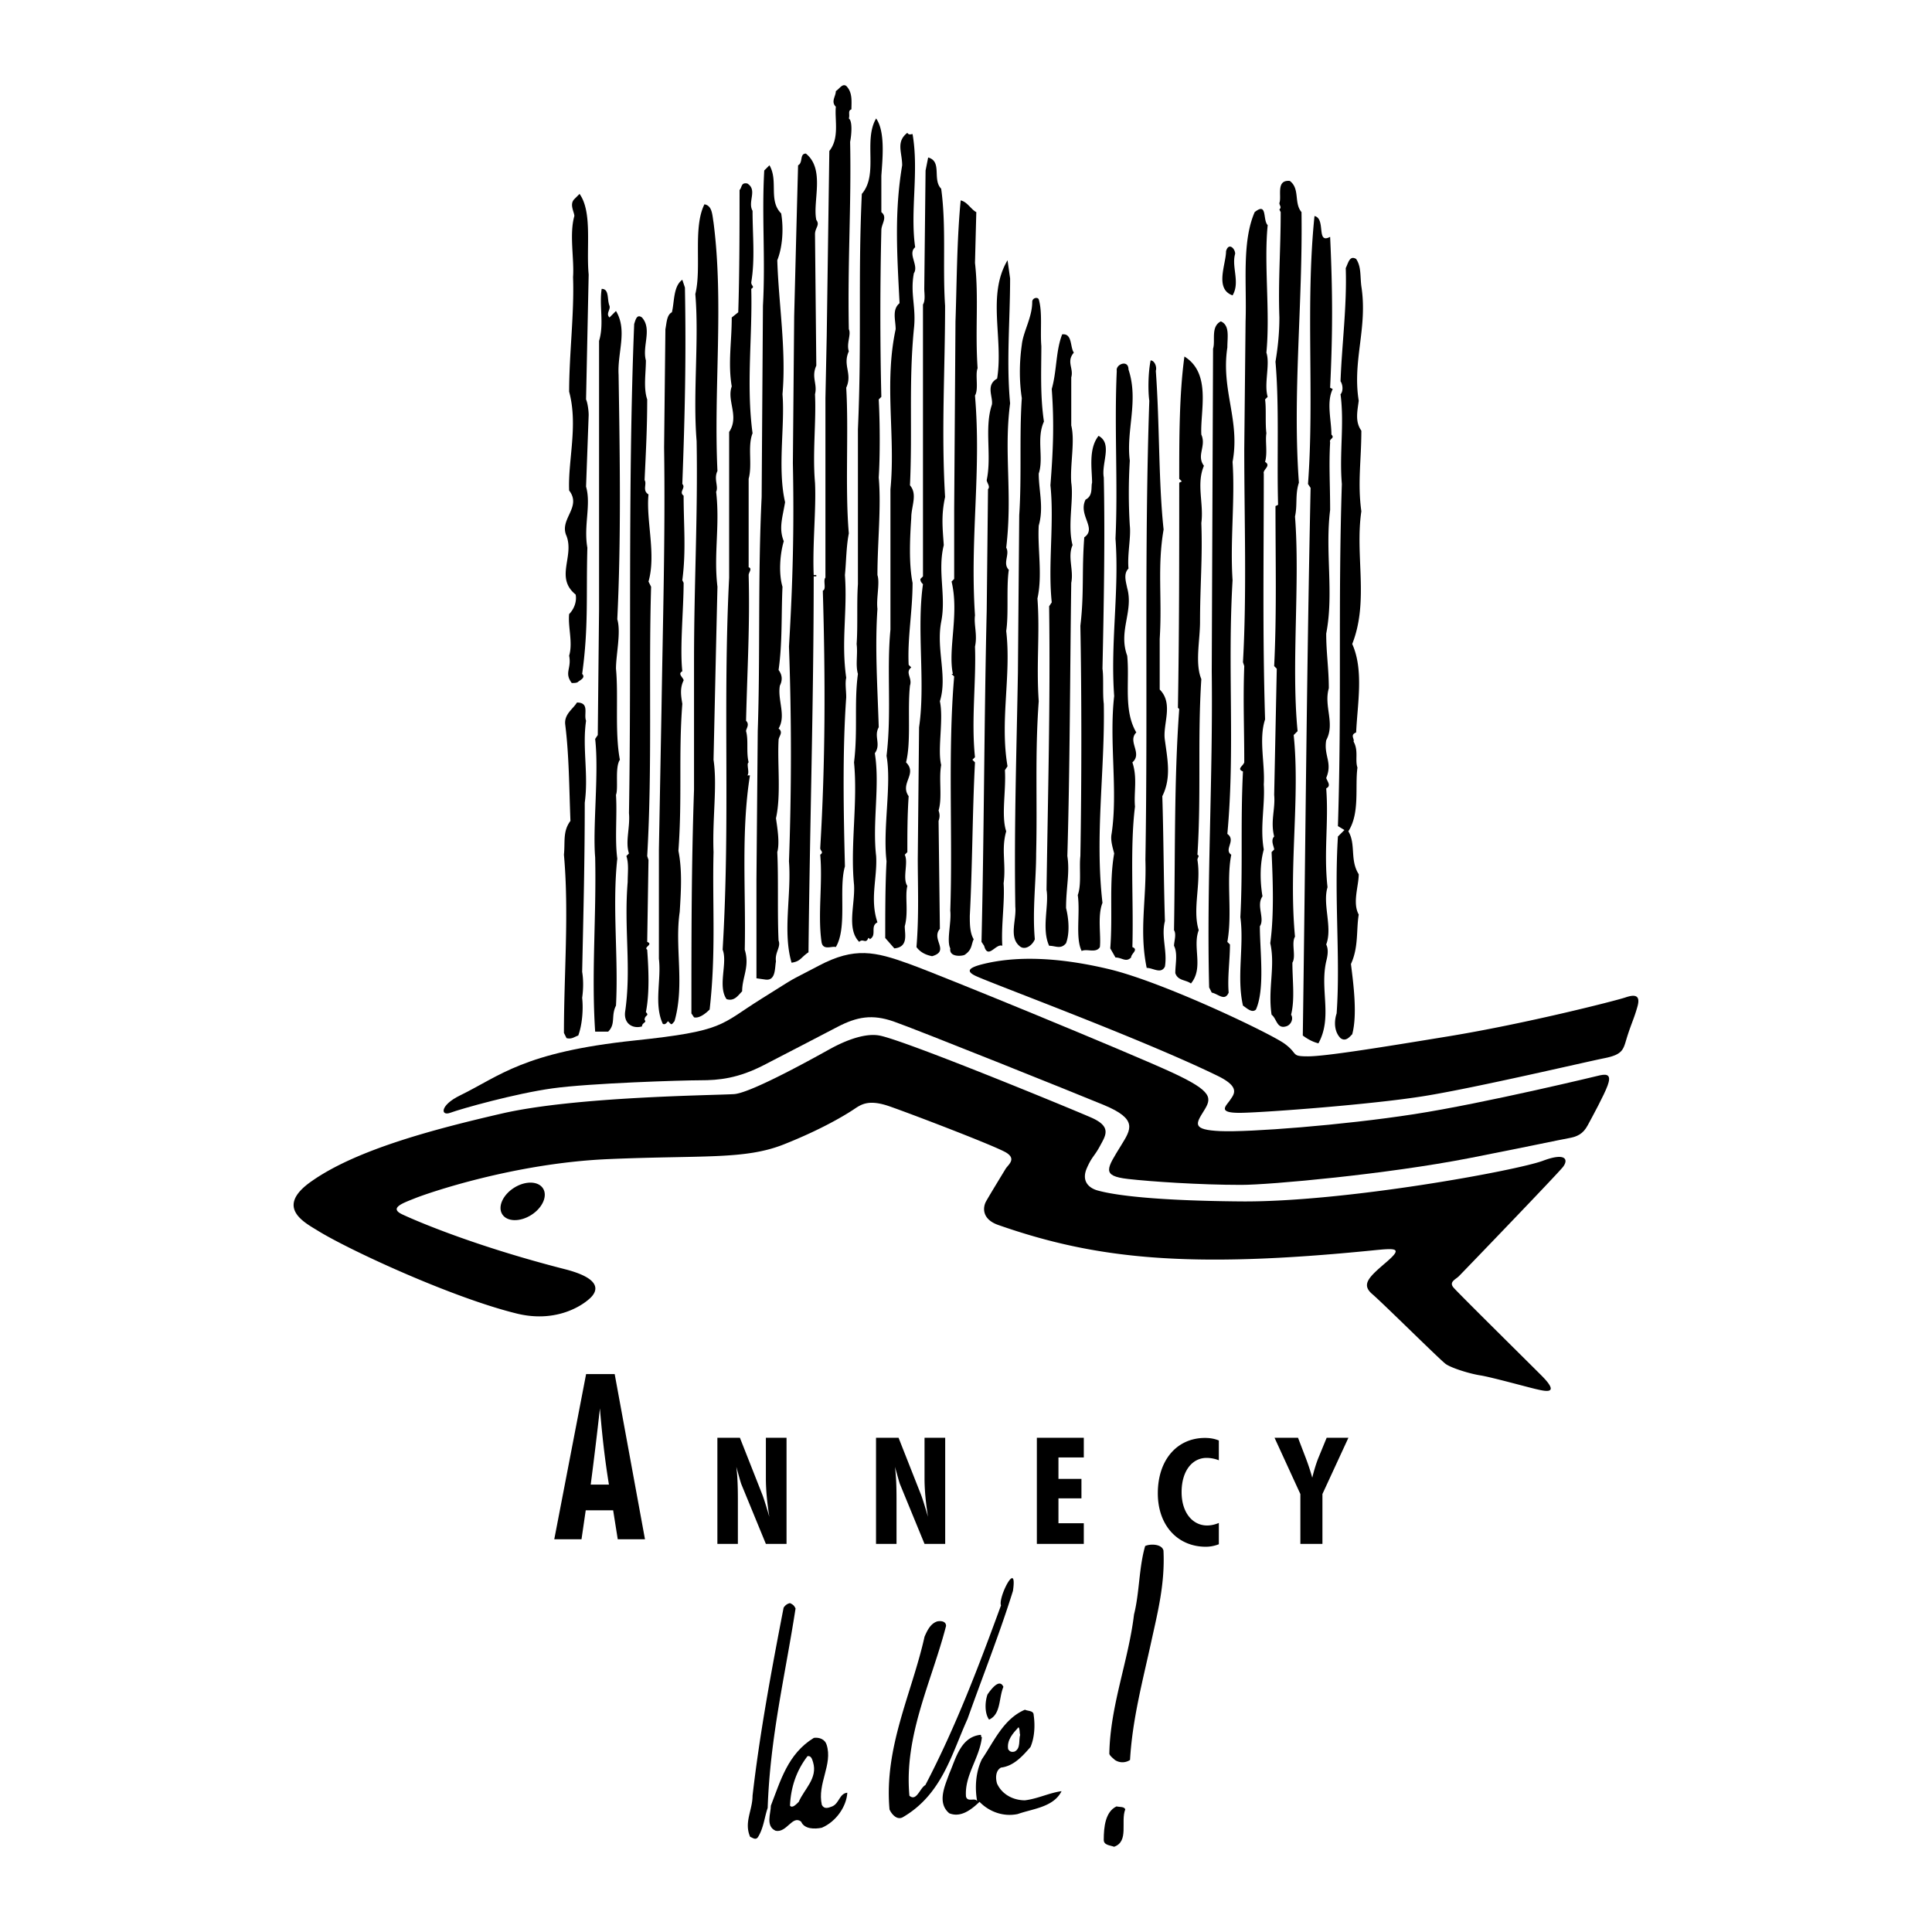
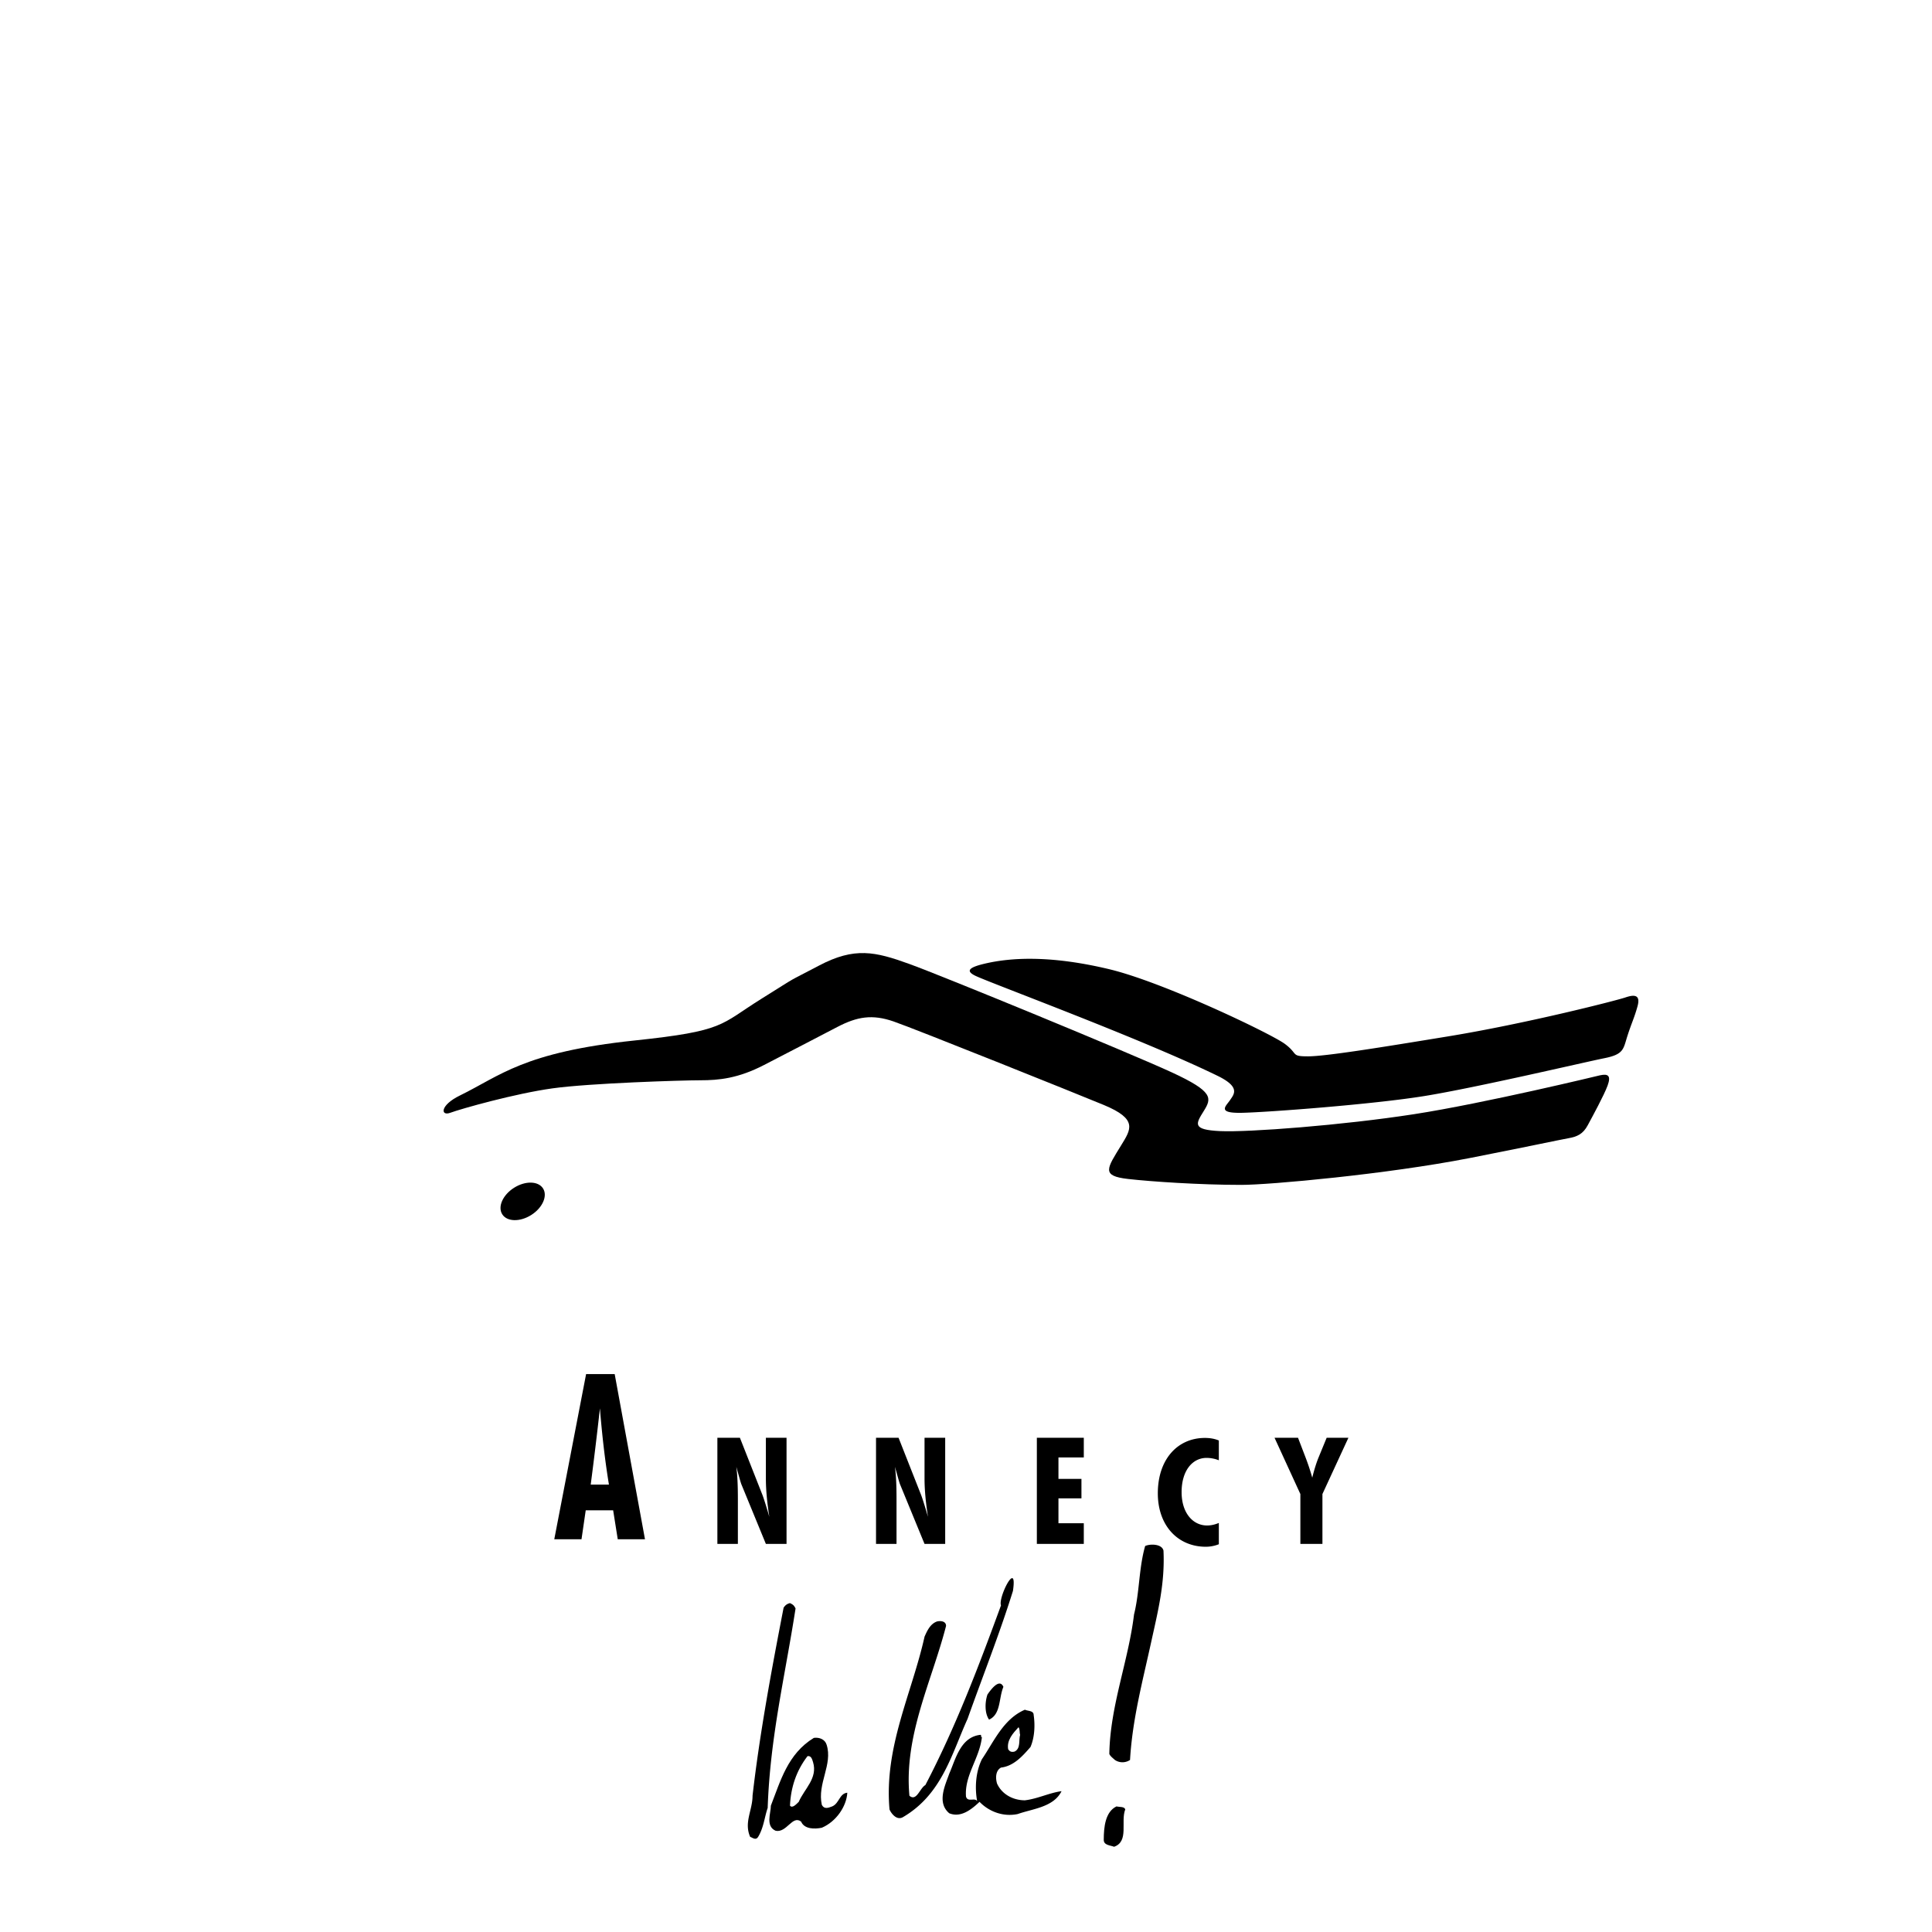
<svg xmlns="http://www.w3.org/2000/svg" width="2500" height="2500" viewBox="0 0 192.756 192.756">
  <g fill-rule="evenodd" clip-rule="evenodd">
    <path fill="#fff" d="M0 0h192.756v192.756H0V0z" />
-     <path d="M84.947 10.911c-.389.129-.13.519-.259.908.389.26.259 1.688.129 2.336.13 6.229-.259 11.939-.129 18.688.259.519-.26 1.428 0 2.206-.649 1.428.389 2.207-.26 3.634.26 4.283-.129 10.123.26 14.535-.26 1.298-.26 2.856-.389 4.153.259 3.634-.39 6.619.129 10.252-.129.519 0 1.298 0 1.947-.389 5.451-.259 11.68-.129 16.871-.649 2.207.259 6.1-.908 8.047-.39-.13-1.299.389-1.428-.52-.39-2.725.129-5.84-.129-8.695.389-.26 0-.39 0-.649.519-8.695.519-16.872.259-25.696.39-.13 0-1.039.26-1.298V39.72l.13-6.229.26-18.428c1.038-1.298.519-3.115.649-4.414-.52-.519 0-1.038 0-1.557.389-.26.648-.779 1.037-.52.648.652.518 1.56.518 2.339zM87.932 17.53v3.634c.649.518 0 1.167 0 1.817-.13 5.451-.13 11.42 0 16.612l-.26.259c.13 2.466.13 5.711 0 7.787.26 2.984-.13 6.489-.13 9.733.26.778-.13 2.336 0 3.374-.26 3.895 0 7.657.13 11.81-.519.909.26 1.688-.39 2.596.52 3.245-.259 6.878.13 10.253.13 2.205-.649 4.283.13 6.618-.779.39 0 1.298-.779 1.688 0 0 0-.13-.13-.13-.259.649-.519 0-.908.39-1.298-1.297-.39-3.764-.519-5.71-.39-3.893.389-8.176 0-12.199.389-3.115 0-5.97.389-8.825-.26-.908 0-1.947-.129-2.985.129-1.817 0-4.153.129-5.97V42.837c.389-8.825 0-15.185.389-23.49 1.688-1.947.13-5.321 1.428-7.528.909 1.298.65 3.893.52 5.711zM91.047 13.377c.649 3.763-.26 7.658.259 11.291-.779.649.39 1.817-.13 2.596-.389 2.076.26 3.374 0 5.581-.519 5.45-.129 9.993-.389 15.573.779.909.13 2.077.13 3.245-.13 1.947-.26 4.542.13 6.489 0 2.855-.52 5.452-.39 8.177l.26.259c-.649.52.13 1.039-.13 1.817-.26 2.466.13 5.581-.39 7.657 1.168 1.168-.649 2.077.26 3.375-.13 1.947-.13 3.634-.13 5.581l-.259.26c.389.778-.26 2.335.259 3.114-.259 1.038.13 2.596-.259 4.023 0 .778.389 2.077-1.039 2.206l-.909-1.039c0-2.595 0-5.191.13-7.657-.389-3.245.52-7.657 0-10.513.52-4.282 0-8.565.39-12.588V48.807c.52-5.321-.649-10.512.52-15.962 0-.909-.39-1.947.389-2.596-.259-5.061-.519-9.084.26-13.756 0-1.298-.648-2.336.519-3.244.129.258.389.128.519.128zM81.443 21.942c.39.52-.13.779-.13 1.428l.13 13.108c-.52 1.168.129 1.816-.13 2.855.13 2.726-.259 5.84 0 8.825.13 2.596-.259 6.1-.13 9.215h.26v.13h-.26c0 12.329-.389 25.048-.52 37.507-.778.519-.778.909-1.688 1.039-.907-3.115 0-6.749-.259-10.124a295.18 295.18 0 0 0 0-21.414c.389-6.489.52-11.94.389-18.299l.13-14.665c.129-5.062.259-10.253.389-15.055.519-.26.129-1.168.779-1.168 1.948 1.557.651 4.801 1.04 6.618zM93.902 18.828c.519 3.764.13 7.787.389 11.681 0 6.489-.389 12.458 0 19.078-.389 1.816-.259 2.985-.13 4.802-.649 2.596.259 5.061-.259 7.657-.52 2.725.649 5.451-.13 7.917.389 1.817-.26 4.802.13 6.359-.26 1.428.13 3.244-.26 4.542.13.389.13.649 0 1.038l.13 10.772c-.909 1.038 1.038 2.206-.778 2.725-.649-.129-1.169-.389-1.558-.907.26-3.115.13-6.23.13-8.825l.13-13.109c.649-4.413-.26-9.733.389-14.275-.13-.13-.26-.26-.26-.52l.26-.259V30.38c.26-.39.129-1.169.129-1.558l.13-11.81.259-1.298c1.429.388.391 2.205 1.299 3.114zM77.939 21.293c.259 1.558.13 3.374-.389 4.672.129 4.282.908 8.955.519 13.367.259 3.115-.519 7.398.259 10.772-.259 1.557-.649 2.596-.13 3.894-.389 1.298-.519 3.244-.129 4.542-.13 2.855 0 5.58-.39 8.305.39.52.39 1.039.13 1.558-.259 1.428.648 2.985-.13 4.283.519.389 0 .779 0 1.168-.129 2.336.26 5.451-.26 7.786.13.909.39 2.467.13 3.375.129 2.595 0 6.1.129 8.825.26.649-.39 1.168-.26 2.077-.13.648 0 1.947-1.038 1.816l-.909-.129V87.74l.129-14.795c.26-7.527 0-15.314.39-23.36l.129-19.078c.26-4.673-.129-8.955.13-13.498l.52-.519c.91 1.559-.128 3.506 1.17 4.803zM129.852 21.164c.129 9.214-.908 18.169-.26 26.994-.389 1.169-.131 2.207-.389 3.375.518 6.618-.391 14.795.258 21.413l-.389.39c.648 6.229-.518 13.237.131 20.116-.391.648.129 1.946-.26 2.596 0 1.817.26 3.634-.131 5.19.26.391 0 1.039-.518 1.168-.91.26-.91-.777-1.428-1.168-.391-2.596.389-4.801-.131-7.138.389-2.855.26-6.229.131-9.084l.258-.26c0-.259-.389-.908 0-1.298-.389-1.558.131-2.726 0-4.152l.26-12.589-.26-.259c.26-5.321.131-10.382.131-15.963l.26-.13c-.131-4.672.129-9.863-.26-14.275.26-1.558.389-2.985.389-4.413-.129-3.634.131-6.749.131-10.512l-.131-.26c.26-.26 0-.39 0-.649.26-.648-.389-2.335 1.039-2.206 1.038.778.389 2.205 1.169 3.114zM75.083 21.035c0 2.465.26 4.801-.13 7.137 0 .39.39.39 0 .649.13 4.672-.519 9.604.13 14.406-.52 1.298 0 3.115-.39 4.542v8.825c.39.13 0 .52 0 .779.13 5.062-.13 9.214-.259 14.536.389.389 0 .778 0 1.037.259.909 0 2.077.259 3.115-.259.13.13 1.038-.13 1.297h.26c-.908 5.711-.389 11.681-.519 17.391.519 1.688-.26 2.725-.26 4.153-.389.389-.778 1.039-1.557.779-.908-1.299.13-3.634-.389-4.932.779-13.108 0-24.269.649-37.118V43.096c1.038-1.557-.26-3.114.259-4.542-.389-2.336 0-4.413 0-6.878l.649-.519c.13-3.894.13-8.695.13-12.2.259-.259.13-.778.778-.648 1.039.648.001 1.816.52 2.726zM58.731 27.393l-.26 12.459c.13.26.26 1.039.26 1.558l-.26 7.138c.52 1.816-.259 3.893.13 6.099-.13 4.802.13 7.917-.519 12.589.389.389-.26.649-.39.779-.13.129-.389.129-.649.129-.779-1.038 0-1.427-.26-2.725.39-1.298-.13-2.855 0-4.153.52-.52.779-1.298.649-1.947-2.076-1.687-.129-3.763-.908-5.84-.779-1.688 1.558-2.855.259-4.542-.13-2.985.909-6.489 0-9.863 0-3.764.52-7.787.39-11.421.13-1.817-.39-4.283.13-6.099 0-.389-.52-1.168 0-1.688l.519-.519c1.298 1.817.649 5.32.909 8.046zM97.406 21.164l-.131 5.061c.391 3.504 0 6.619.26 10.512-.26.649.131 2.077-.26 2.726.65 7.657-.518 14.146 0 21.933-.129.908.26 1.946 0 3.115.131 3.374-.388 7.398 0 11.031l-.258.259.258.26c-.258 4.802-.258 10.512-.518 15.314 0 .778 0 1.688.389 2.336-.259.519-.129 1.038-.909 1.557-.26.129-1.557.26-1.428-.649-.39-.778.13-2.596 0-3.764.26-7.397-.259-15.833.389-23.36l-.259-.26h.13c-.519-2.466.648-5.97-.13-9.214l.259-.26v-6.877l.13-18.819c.13-3.634.13-8.046.519-12.07.651.13 1.04.909 1.559 1.169zM71.19 22.202c1.038 8.046 0 16.612.39 24.789-.39.779.129 1.558-.13 2.076.389 3.375-.26 6.23.13 9.475-.13 5.451-.26 11.42-.39 17.26.39 2.596-.13 5.84 0 9.215-.13 5.321.26 9.993-.389 15.703-.39.391-1.039.91-1.558.779l-.26-.389c0-7.788 0-14.795.26-22.323V66.068c0-7.917.389-14.536.259-22.063-.389-4.672.259-10.123-.13-14.666.649-2.595-.259-6.618.909-8.955.779.13.779 1.039.909 1.818zM126.477 22.462c-.389 3.893.26 8.695-.129 12.717.389 1.169-.26 3.115.129 4.414l-.26.259c.131.909 0 2.336.131 3.375-.131.779.129 1.947-.131 2.855.65.39-.26.779-.129 1.168 0 8.695-.131 15.963.129 24.529-.648 1.946 0 4.412-.129 6.488.129 2.077-.391 4.283 0 6.489-.391 1.427-.391 3.115-.131 4.672-.648.909.26 2.207-.26 2.985 0 2.466.52 6.229-.389 8.305-.389.391-.908-.129-1.297-.389-.65-2.855.129-5.97-.26-8.825.26-4.932 0-9.345.26-14.536-.65-.259 0-.519.129-.908 0-3.504-.129-6.229 0-9.604l-.129-.389c.389-7.009.129-14.147.129-21.285l.131-12.718c.129-3.764-.391-7.917.908-10.901 1.298-1.038.778.779 1.298 1.299zM132.707 23.629c.26 5.58.26 9.604 0 15.055l.26.13c-.65 1.298-.131 3.115-.131 4.543.389.389-.26.389-.129.778-.131 2.336 0 4.153 0 6.749-.52 4.152.389 8.305-.391 12.329 0 1.947.26 3.504.26 5.451-.52 1.817.648 3.504-.26 5.191-.26 1.557.65 2.206 0 3.764.131.39.52.779 0 1.038.26 3.375-.26 6.359.131 9.864-.52 1.687.52 4.022-.131 5.709.26.52.131 1.168 0 1.688-.648 2.855.65 5.58-.777 8.176-.52-.129-1.039-.389-1.559-.779.26-18.168.391-36.598.779-54.637l-.26-.389c.648-8.695-.26-17.91.648-26.735 1.169.258.132 2.854 1.56 2.075zM123.232 25.317c-.389 1.297.52 2.855-.26 4.153-1.816-.649-.648-3.115-.648-4.413.26-.908.908-.26.908.26zM135.822 28.562c.648 4.153-.91 7.397-.262 11.42-.129 1.038-.389 2.077.262 2.985 0 2.985-.391 5.191 0 8.047-.65 4.413.777 8.955-.91 13.237 1.168 2.595.52 5.97.391 8.825-.65.26-.131.649-.26.909.518.909.129 1.816.389 2.596-.26 1.946.26 4.542-.908 6.359.779 1.297.129 2.855 1.037 4.283 0 1.168-.648 2.855 0 4.023-.258 1.558 0 3.245-.777 4.932.26 2.076.648 5.061.129 7.008-.26.26-.648.779-1.168.389-.648-.648-.648-1.686-.389-2.465.389-5.451-.26-11.421.129-17.651l.65-.648-.65-.39c.391-12.2 0-21.804.391-34.132-.26-3.115.26-5.97-.131-8.955.26-.259.26-.908 0-1.297.131-3.634.65-7.527.52-11.291.26-.52.389-1.298 1.039-.909.518.777.387 1.686.518 2.725zM100.779 27.782c0 4.153-.389 8.307 0 12.459-.648 4.932.26 8.955-.389 14.405.389.649-.389 1.558.26 2.207-.26 1.687 0 4.412-.26 6.1.52 4.413-.648 8.955.131 13.497l-.26.389c.129 2.076-.389 4.542.129 6.1-.518 1.817 0 3.244-.26 5.191.131 1.817-.258 4.283-.129 6.229-.65-.26-1.428 1.428-1.816 0l-.26-.39c.26-10.772.26-22.062.52-33.094l.129-12.07c.26-.259-.129-.649-.129-.908.518-2.466-.26-5.192.518-7.527.131-.779-.648-1.947.52-2.596.648-4.023-1.037-8.306 1.039-11.81l.257 1.818zM68.335 28.691c.129 7.009 0 12.588-.26 19.597.389.389-.389.778.13 1.168 0 2.984.259 5.45-.13 8.435l.13.259c0 2.596-.39 6.49-.13 8.825-.519.26.13.649.13.909-.39.779-.26 1.557-.13 2.336-.389 5.062 0 9.344-.389 14.665.389 1.947.259 4.024.129 6.1-.519 3.505.52 7.268-.519 10.903-.13.129-.26.389-.389.26l-.259-.26c-.13.129-.26.389-.52.26-.908-1.947-.13-4.414-.389-6.49V84.756l.259-14.016c.13-8.436.39-17.521.259-26.086l.13-11.81c.13-.649.13-1.428.648-1.688.26-1.038.13-2.595 1.039-3.244l.261.779zM60.808 30.508c.129.389-.39.779 0 1.167l.649-.649c1.168 1.947.13 4.152.26 6.359.129 8.306.259 16.353-.13 24.399.389 1.298-.13 3.503-.13 4.932.26 2.725-.13 6.359.389 9.084-.519.779-.129 2.855-.389 3.505.13 1.946-.13 4.412.13 6.359-.52 4.801.13 9.863-.13 14.665-.52 1.039 0 1.818-.778 2.596H59.38c-.389-5.84.13-11.42 0-17.39-.26-2.985.389-8.437 0-11.811l.26-.389.129-12.589V34.012c.519-1.688 0-3.504.26-5.191.779 0 .519 1.038.779 1.687zM103.895 34.531c0 2.335-.129 4.932.26 7.528-.777 1.687 0 3.633-.52 5.19 0 1.687.52 3.374 0 5.191-.129 2.336.391 4.932-.129 7.268.26 3.504-.129 6.49.129 10.253-.389 5.321-.129 9.863-.258 15.185 0 2.725-.391 5.71-.131 8.565-.26.649-1.037 1.168-1.557.649-1.039-.908-.26-2.596-.391-3.894-.129-8.176.131-15.704.26-23.36l.131-15.704c.258-3.893 0-7.917.258-11.68-.258-1.687-.258-3.504 0-5.321.131-1.297 1.039-2.726 1.039-4.283 0-.389.52-.519.648-.26.391 1.299.132 3.116.261 4.673zM64.441 35.958c0 1.298-.259 2.726.13 3.894 0 2.855-.13 5.192-.26 8.047.26.389-.259 1.038.39 1.428-.26 2.595.779 5.97 0 8.695l.259.52c-.259 8.825.13 17.91-.389 26.865l.129.389-.129 8.176c.648.259-.39.52 0 .779.129 1.817.26 4.284-.13 6.229.39.391-.13.26-.13.779.26.26-.259.26-.259.648-.908.26-1.817-.258-1.688-1.428.649-4.412-.129-8.305.26-12.978 0-.908.129-1.817-.13-2.595l.259-.26c-.389-1.168.13-2.596 0-4.023.26-15.314-.129-32.705.52-48.798.129-.389.259-1.038.778-.649 1.039 1.168.001 2.855.39 4.282zM122.453 34.661c-.648 4.283 1.299 7.268.52 11.421.26 3.764-.26 7.917 0 11.81-.52 8.825.26 16.872-.52 25.307.908.649-.389 1.558.391 2.077-.52 2.595.129 5.84-.391 8.695l.26.259c0 1.558-.26 3.245-.129 4.803-.391.908-1.039.129-1.688 0l-.26-.52c-.26-10.513.391-20.765.26-31.538l.131-32.186c.258-.778-.262-2.206.777-2.725.909.391.649 1.559.649 2.597zM107.139 35.179c-.777.91 0 1.558-.26 2.467v4.801c.391 1.558-.129 3.894 0 5.71.26 1.688-.389 4.283.131 6.23-.52 1.168.129 2.466-.131 3.763-.129 9.215-.129 18.3-.389 27.255.26 1.687-.129 3.115-.129 5.191.26 1.039.389 2.466 0 3.504-.52.649-1.039.26-1.688.26-.779-1.687 0-4.023-.26-5.581.129-9.215.389-18.299.26-28.292l.26-.39c-.391-3.764.26-7.917-.131-11.681.26-3.374.391-6.1.131-9.604.518-1.817.389-3.764 1.039-5.451 1.038-.128.778 1.3 1.167 1.818zM119.857 43.357c.52 1.167-.518 2.076.26 3.114-.777 1.817 0 3.763-.26 5.71.131 3.504-.129 6.23-.129 9.864 0 1.817-.52 4.153.129 5.71-.389 5.97 0 11.551-.389 17.521.26.13 0 .26 0 .519.389 2.336-.52 4.932.129 7.009-.648 1.688.52 3.763-.777 5.32-.52-.389-1.299-.258-1.559-1.037 0-.908.26-1.948-.129-2.726 0-.39.26-1.168 0-1.557.129-7.657 0-14.925.52-22.063l-.131-.129c.131-7.398.131-14.795.131-22.453l.26-.129-.26-.26c0-4.023 0-8.436.518-12.2 2.726 1.687 1.559 5.45 1.687 7.787zM115.316 36.997c.389 5.321.26 11.032.777 15.833-.648 3.764-.129 6.878-.389 10.902v5.062c1.428 1.427.26 3.504.52 5.062.26 1.946.648 3.764-.26 5.581.129 4.023.129 8.175.26 12.459-.391 1.558.26 2.985 0 4.543-.391.777-1.168.129-1.818.129-.777-3.763 0-6.878-.129-10.772.26-15.443-.129-30.628.389-45.812-.129-.908-.129-2.725.131-4.023.389-.003.648.647.519 1.036zM112.59 36.867c1.039 3.115-.26 6.1.131 9.085a53.609 53.609 0 0 0 0 6.489c.129 1.168-.26 2.855-.131 4.283-.52.519-.26 1.298-.129 1.947.648 2.335-.908 4.283 0 6.748.26 2.596-.391 5.451.908 7.657-.908.909.648 2.077-.391 2.985.521 1.558.131 2.985.26 4.412-.518 4.153-.129 9.345-.26 14.018.65.259-.129.647-.129 1.038-.52.52-.908 0-1.557 0l-.52-.909c.26-3.374-.131-6.489.389-9.474-.129-.52-.389-1.298-.258-1.947.648-4.283-.262-9.214.258-13.757-.389-5.321.52-10.512.131-15.703.26-5.451-.131-11.032.129-16.742-.128-.649 1.169-1.168 1.169-.13zM110.125 47.639c.129 5.97 0 12.978-.131 19.078.131.908 0 2.466.131 3.504.129 6.619-.908 13.108-.131 19.857-.518 1.298-.129 3.244-.258 4.413-.391.647-1.299.129-1.818.389-.648-1.298-.129-3.764-.389-5.581.389-1.039.129-2.726.26-3.893.129-7.397.129-16.093 0-22.972.389-3.245.129-5.451.389-8.825 1.299-.908-.648-2.207.131-3.764.777-.389.518-1.297.648-1.688 0-1.297-.391-3.374.648-4.672 1.428.78.26 2.726.52 4.154zM58.471 71.909c-.389 2.725.26 5.32-.13 8.175 0 5.84-.129 10.772-.259 16.871.129.779.129 1.688 0 2.596.129 1.168 0 2.727-.39 3.764-.389.131-.649.391-1.168.26l-.26-.52c0-5.969.519-11.939 0-17.779.13-1.298-.13-2.336.649-3.375-.13-3.244-.13-6.489-.519-9.604-.13-1.038.779-1.557 1.168-2.206 1.299 0 .65 1.168.909 1.818zM31.087 117.852c-3.731 2.596-.685 4.127.617 4.932 3.146 1.945 13.442 6.701 19.872 8.273 3.65.891 6.246-.568 7.284-1.525.844-.777 1.13-1.977-2.498-2.904-9.004-2.303-14.844-4.818-16.223-5.467-1.379-.648.081-1.135 1.298-1.623 1.216-.486 9.831-3.486 19.24-3.893 9.408-.406 13.61.08 17.504-1.461 3.893-1.541 6.245-3 6.976-3.486.73-.488 1.46-1.055 3.569-.326 2.108.73 10.609 3.977 11.664 4.625s.18 1.217-.064 1.621c-.244.406-1.623 2.66-1.947 3.246-.324.584-.443 1.77 1.217 2.352 9.734 3.406 18.98 4.381 37.426 2.529 2.311-.23 2.969-.258 1.266 1.201-1.703 1.461-2.514 2.191-1.379 3.164s6.766 6.57 7.332 6.975c.568.406 2.4.975 3.455 1.137s4.867 1.217 5.598 1.379 2.514.648.486-1.379-8.273-8.191-8.76-8.76.211-.812.535-1.137 9.814-10.172 10.383-10.9c.566-.73.289-1.475-1.996-.617-2.596.973-19.791 4.137-30.092 4.057-10.303-.082-13.438-.846-14.33-1.088-.891-.244-1.652-.939-1.084-2.236.516-1.174.732-1.139 1.301-2.191.566-1.057 1.23-1.936-.881-2.857-2.201-.961-18.554-7.689-21.102-8.176-1.704-.324-3.975.811-4.867 1.299-.893.486-7.866 4.428-9.652 4.543-2.044.129-15.826.238-23.199 1.945-6.652 1.539-14.438 3.568-18.949 6.748z" />
    <path d="M50.111 121.152c.475.75 1.771.779 2.895.066 1.123-.713 1.648-1.898 1.174-2.646-.476-.75-1.771-.779-2.895-.066-1.124.713-1.65 1.898-1.174 2.646zM159.646 107.281c.822-.178 1.098.062.742 1.031s-1.484 3.035-1.971 3.939c-.482.904-1.057 1.154-1.961 1.316-.904.16-3.752.781-9.852 1.977-8.217 1.607-19.939 2.672-22.76 2.672-4.164 0-9.039-.332-11.299-.59-2.705-.309-2.113-1.029-.678-3.373.969-1.582 1.68-2.59-1.742-4.01-2.635-1.094-18.868-7.609-20.983-8.336s-3.615-.486-5.617.562c-2.001 1.049-4.664 2.422-7.279 3.777-2.614 1.355-4.535 1.533-6.375 1.533-1.84 0-11.041.289-14.752.807-3.712.516-9.05 2.016-10.201 2.438-.968.355-1.045-.746.968-1.727 4.019-1.961 6.314-4.318 17.432-5.488 9.039-.953 8.474-1.551 12.606-4.133s2.243-1.469 5.794-3.342c3.551-1.871 5.601-1.387 8.958-.177s22.032 8.894 26.229 10.831c4.195 1.936 3.99 2.58 3.195 3.857s-1.201 1.875 1.639 2.006c2.842.129 12.211-.586 19.312-1.684s18.595-3.886 18.595-3.886z" />
    <path d="M97.279 97.338c1.355.678 16.457 6.225 24.199 9.998 2.336 1.139 1.625 1.85 1.238 2.43-.389.582-1.355 1.309 1.162 1.26s13.105-.84 18.27-1.68c5.166-.838 16.012-3.389 17.949-3.775 1.938-.389 1.855-.92 2.275-2.229.42-1.307.68-1.775 1.002-2.938s-.305-1.197-1.211-.887-9.896 2.605-17.625 3.873c-6.779 1.113-12.295 2.002-14.039 2.002-1.742 0-.939-.227-2.312-1.244-1.371-1.016-12.121-6.164-17.545-7.457-5.422-1.291-9.49-1.258-12.523-.516-1.492.366-1.744.71-.84 1.163zM58.476 137.092h2.851l3.023 16.48h-2.717l-.459-2.889h-2.736l-.421 2.889H55.3l3.176-16.48zm2.277 11.025c-.402-2.449-.689-4.992-.899-7.604a395.596 395.596 0 0 1-.918 7.604h1.817zM71.573 143.447h2.248l2.248 5.703c.125.326.359 1.055.687 2.184-.219-1.412-.344-2.674-.344-3.818v-4.068h2.061v10.59h-2.061l-2.435-5.926c-.078-.18-.234-.773-.515-1.768.125.965.156 2.049.156 3.238v4.455h-2.045v-10.59zM87.402 143.447h2.248l2.248 5.703c.125.326.359 1.055.687 2.184-.219-1.412-.344-2.674-.344-3.818v-4.068h2.061v10.59h-2.061l-2.435-5.926c-.078-.18-.235-.773-.516-1.768.125.965.156 2.049.156 3.238v4.455h-2.045v-10.59h.001zM103.447 143.447h4.684v1.961h-2.529v2.139h2.294v1.945h-2.294v2.481h2.529v2.064h-4.684v-10.59zM120.309 154.32c-2.795 0-4.793-2.109-4.793-5.332 0-3.387 1.967-5.525 4.699-5.525.5 0 .951.074 1.389.254v1.975a3.395 3.395 0 0 0-1.217-.238c-1.422 0-2.498 1.277-2.498 3.416 0 2.08 1.125 3.328 2.545 3.328.391 0 .779-.09 1.17-.254v2.125a3.547 3.547 0 0 1-1.295.251zM129.738 149.061l-2.576-5.613h2.342l.734 1.916c.281.727.498 1.396.686 2.064.219-.891.438-1.545.625-2.006l.812-1.975h2.17l-2.592 5.613v4.977h-2.201v-4.976zM116.08 154.701c.158 3.268-.557 6.076-1.191 8.965-.875 4.025-1.908 7.824-2.146 11.926a1.36 1.36 0 0 1-1.51 0c-.158-.152-.477-.379-.555-.607.078-4.785 1.906-9.268 2.463-13.902.555-2.203.477-4.633 1.111-6.836.477-.229 1.668-.229 1.828.454zM101.062 158.727c-1.35 4.33-3.018 8.508-4.528 12.764-1.589 3.494-2.542 7.52-6.436 9.799-.636.381-1.191-.379-1.351-.76-.556-6.229 2.225-11.547 3.496-17.244.239-.531.556-1.291 1.271-1.52.397-.076.874 0 .874.455-1.43 5.547-4.211 10.939-3.655 16.941.715.607 1.033-.76 1.589-1.064 3.019-5.773 5.323-11.85 7.548-17.928-.315-.758 1.669-4.709 1.192-1.443zM79.373 160.475c-1.033 6.686-2.542 12.838-2.781 19.902-.318.912-.397 1.977-.953 2.887-.239.381-.557.076-.795 0-.636-1.443.238-2.658.238-4.102.715-6.229 1.907-12.609 3.099-18.764.159-.229.317-.379.636-.455.317.151.397.227.556.532zM100.109 168.299c-.477 1.139-.238 2.734-1.43 3.268-.477-.686-.396-1.824-.158-2.508.317-.455 1.192-1.672 1.588-.76zM103.129 171.109c.16 1.064.08 2.279-.318 3.191-.795.912-1.668 1.898-2.939 2.051-.557.305-.557 1.064-.396 1.596.477 1.062 1.588 1.67 2.781 1.67 1.27-.15 2.463-.758 3.654-.91-.795 1.596-2.861 1.746-4.371 2.279-1.43.303-2.859-.229-3.812-1.217-.875.836-1.907 1.596-3.02 1.141-1.271-1.064-.397-2.812 0-3.951.635-1.443 1.113-3.646 3.098-3.873.16 0 0 .227.16.227-.238 2.127-1.748 3.799-1.589 5.926.159.607.875.076 1.113.455-.238-1.291-.16-2.887.477-4.178 1.191-1.748 2.145-4.025 4.291-4.938.314.152.871.076.871.531z" />
    <path d="M101.779 173.086c-.16.531.078 1.365-.557 1.67-.318.076-.477 0-.637-.229-.158-.91.477-1.594 1.033-2.203.161.229.081.533.161.762z" fill="#fff" />
    <path d="M82.472 174.072c.635 1.975-.954 3.875-.477 6.002.238.455.635.303 1.033.152.715-.305.715-1.293 1.509-1.367-.079 1.367-1.112 2.885-2.542 3.494-.715.15-1.749.15-2.066-.609-.874-.684-1.43 1.141-2.542.912-1.033-.455-.477-1.746-.477-2.506.953-2.432 1.669-5.166 4.291-6.762.555-.076 1.112.153 1.271.684z" />
    <path d="M81.121 175.82c.477 1.596-.874 2.658-1.43 3.949-.238.229-.635.684-.874.381.079-1.824.636-3.494 1.748-4.938.397-.075.476.38.556.608z" fill="#fff" />
    <path d="M112.266 180.529c-.477 1.215.396 3.191-1.111 3.723-.398-.152-1.033-.152-1.033-.684 0-1.291.158-2.811 1.271-3.342.316.077.795.001.873.303z" />
  </g>
</svg>